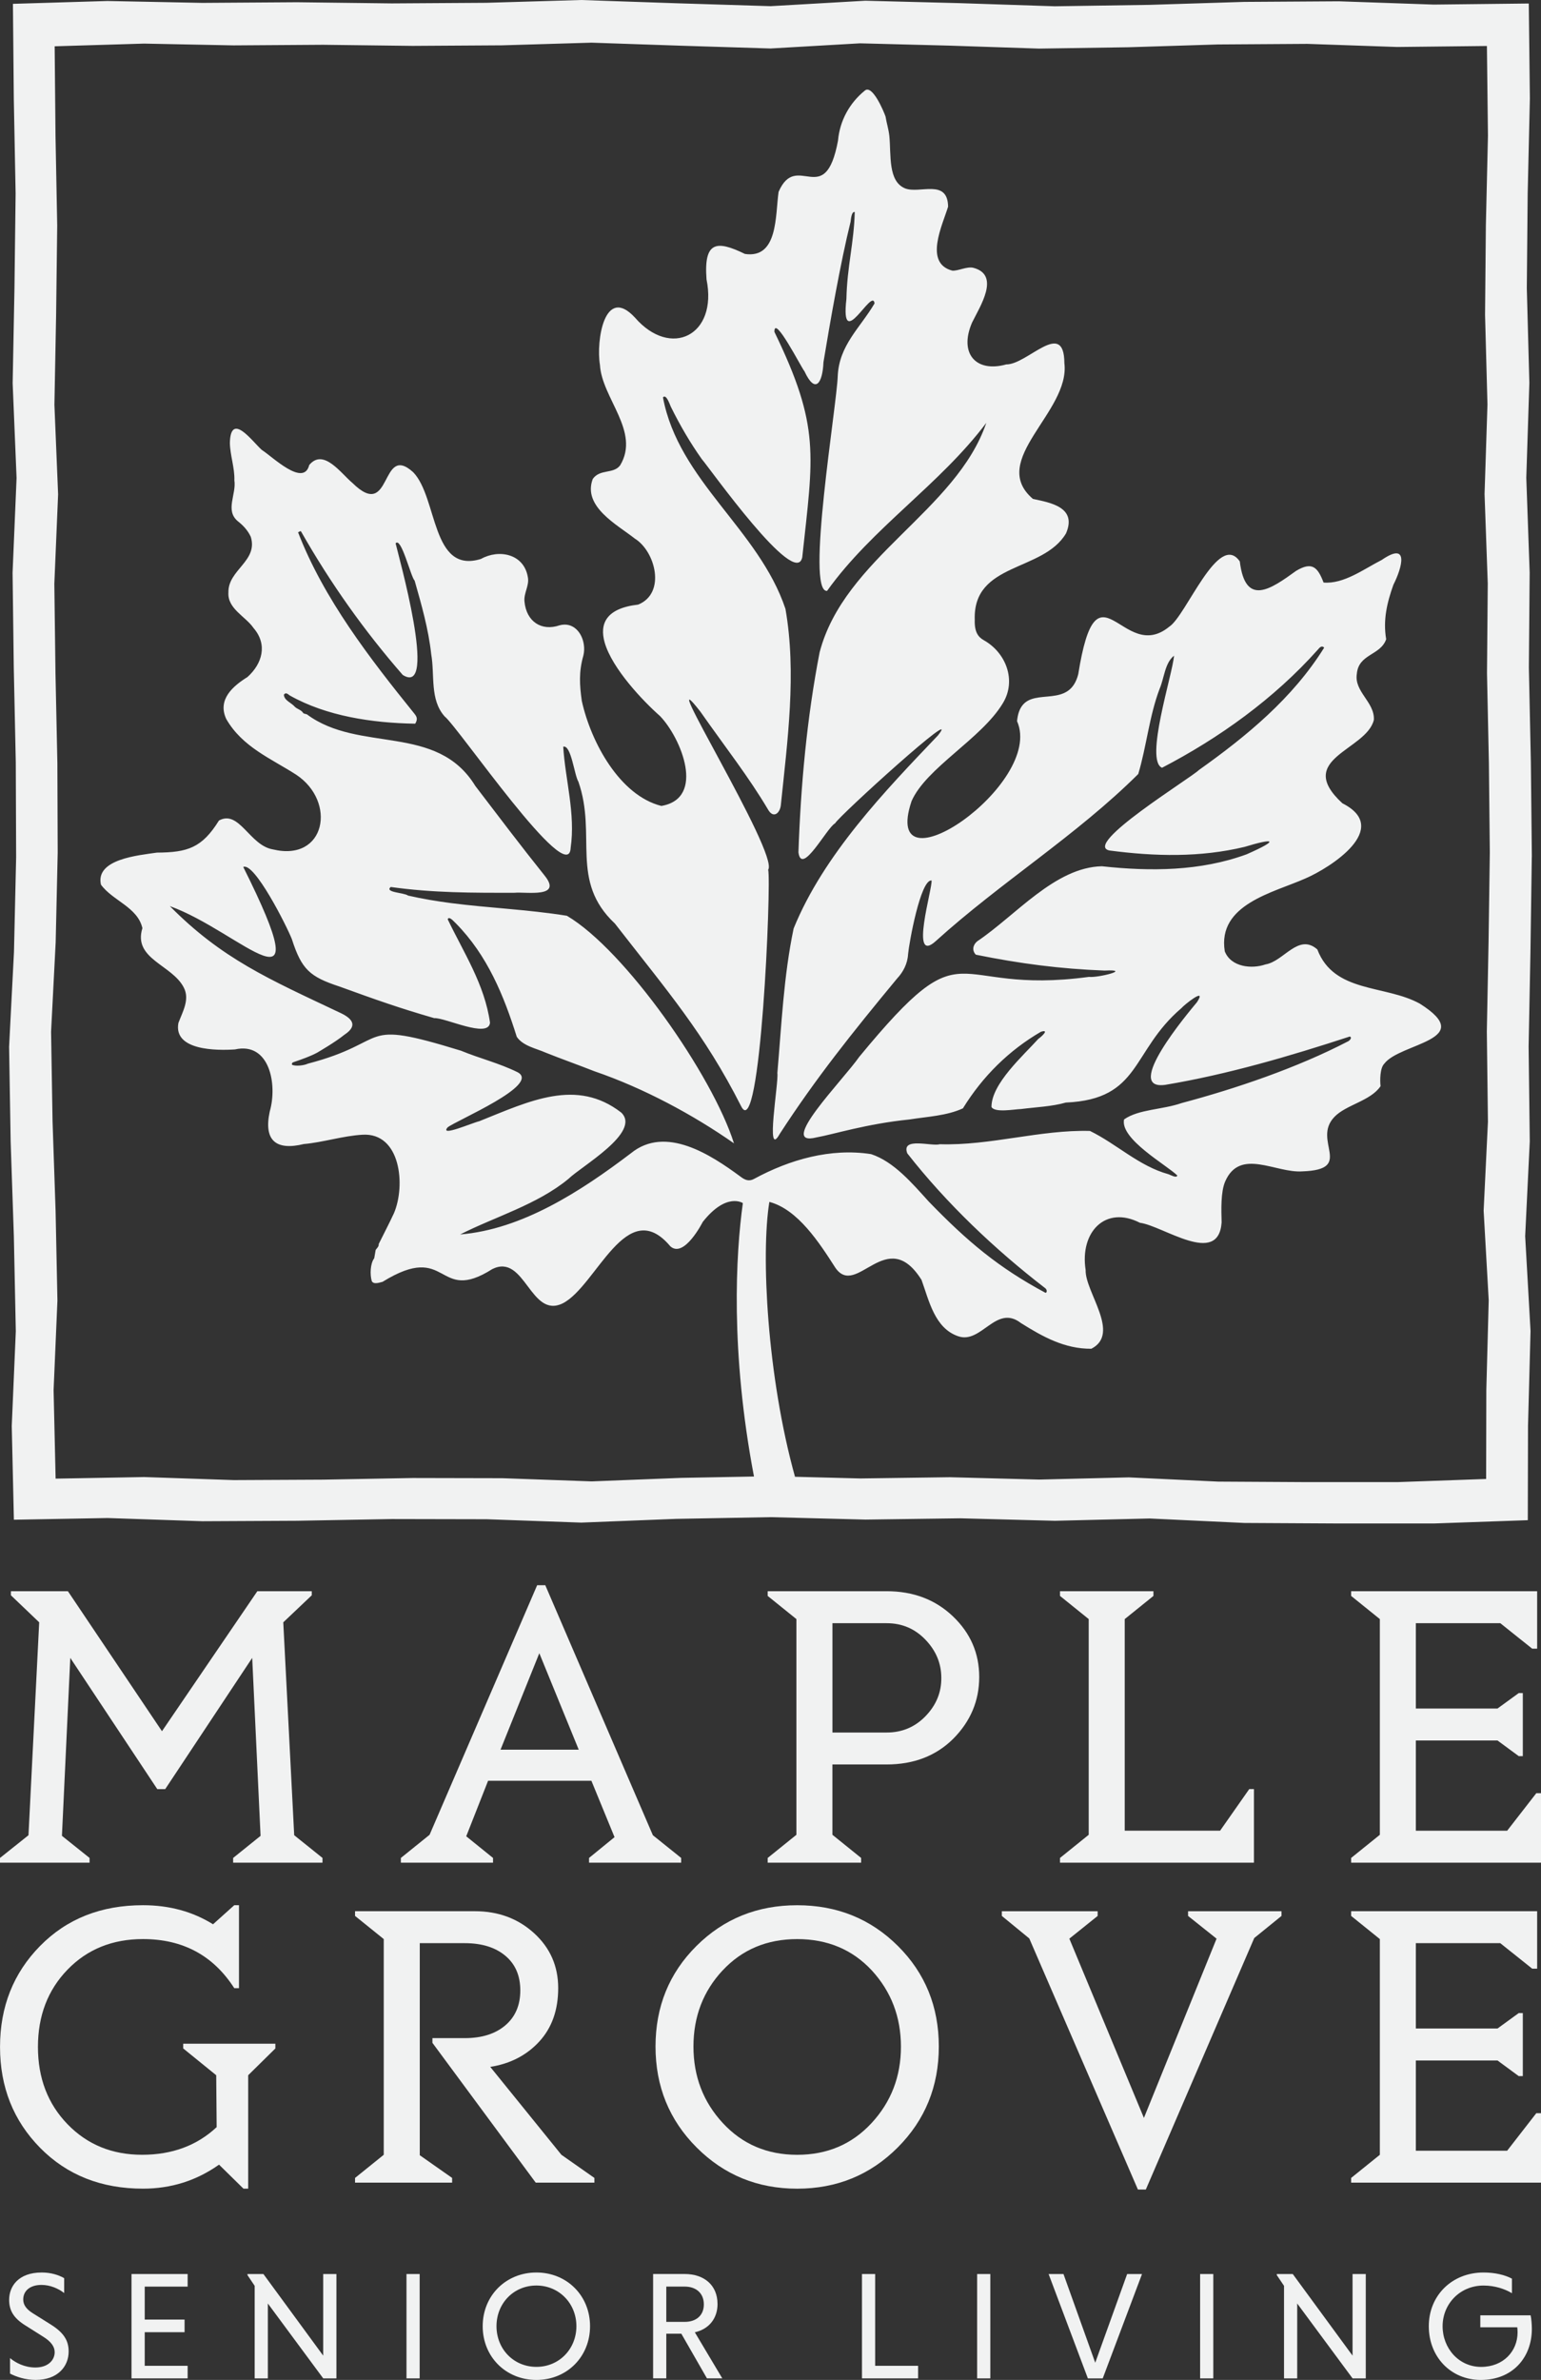
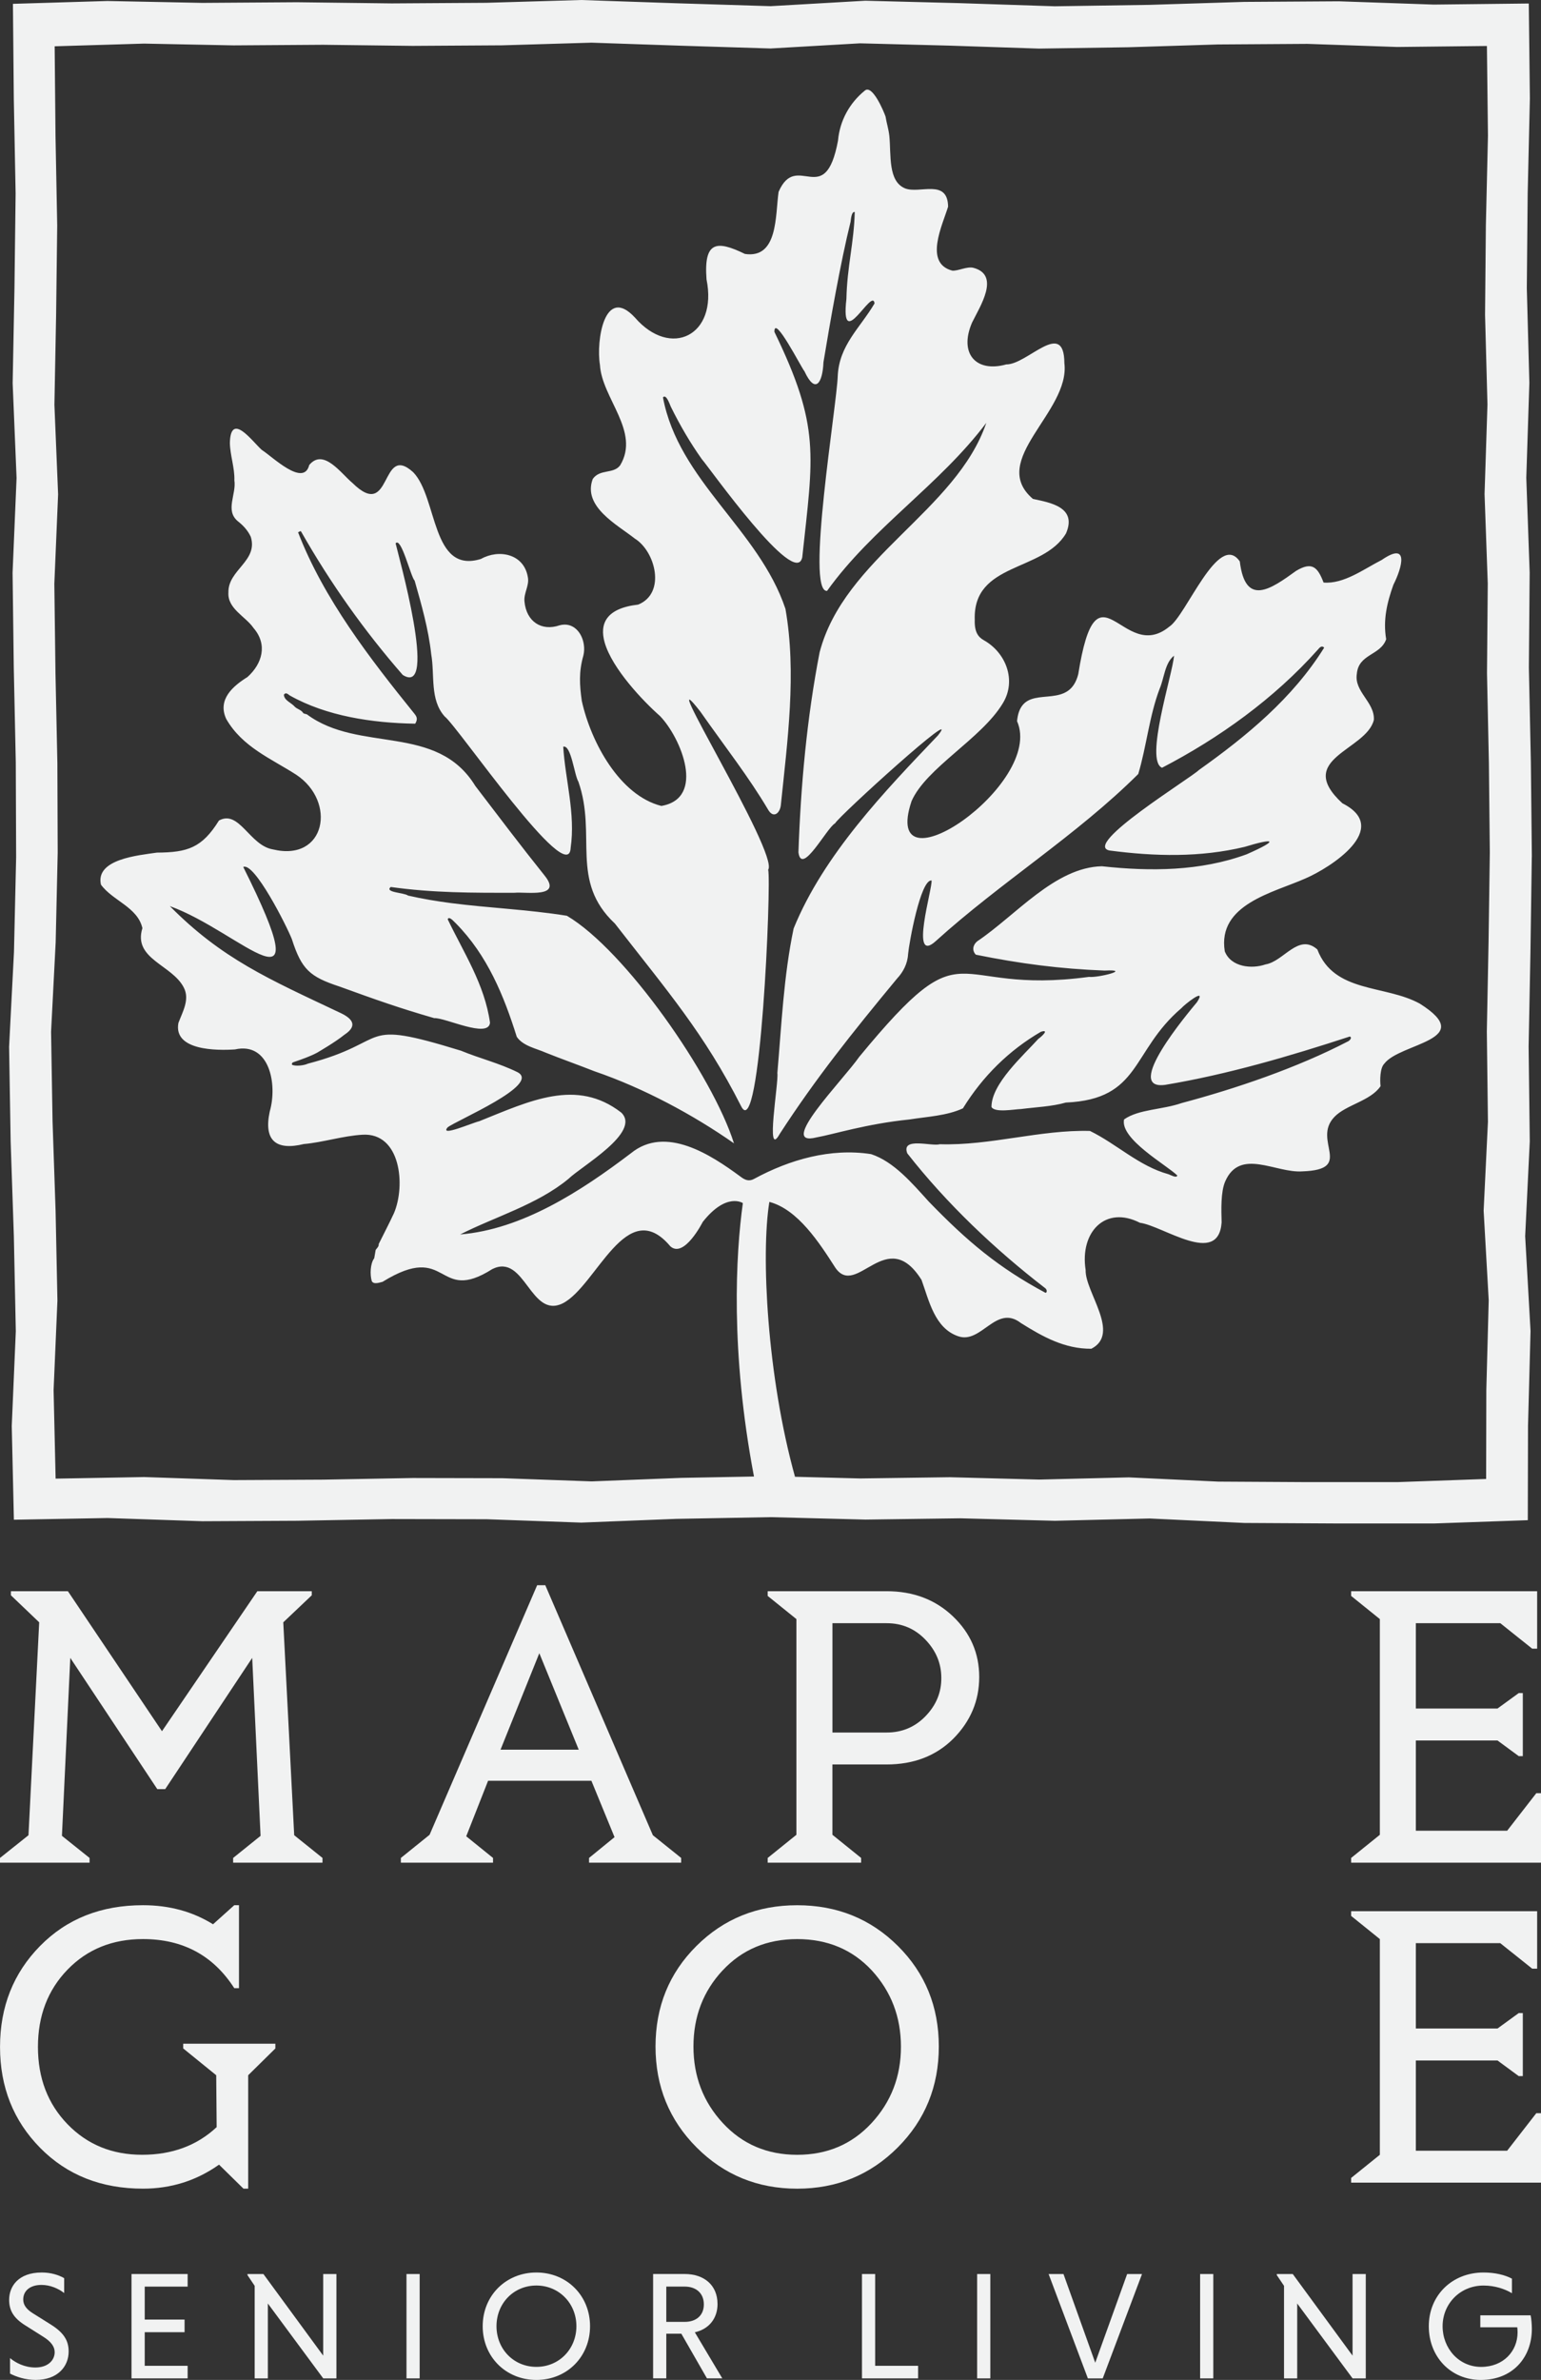
<svg xmlns="http://www.w3.org/2000/svg" id="Layer_2" viewBox="0 0 562.55 868.32">
  <rect x="0" y="0" width="562.55" height="868.32" fill="#333333" stroke="none" />
  <defs>
    <style>.cls-1{fill:#f1f2f2;}</style>
  </defs>
  <g id="Layer_1-2">
    <path class="cls-1" d="M85.11,679.6v-1.72l10.01-8.06-3.05-64.93-31.76,47.88h-2.89l-31.76-47.88-3.05,64.93,10.09,8.06v1.72H0v-1.72l10.4-8.29,3.91-77.68-10.33-9.86v-1.49h20.81l34.34,51.08,34.81-51.08h19.87v1.49l-10.4,9.86,3.99,77.68,10.33,8.29v1.72h-32.62Z" />
    <path class="cls-1" d="M215.03,679.6v-1.72l9.31-7.59-8.45-20.57h-37.71l-7.98,20.26,9.78,7.9v1.72h-33.64v-1.72l10.48-8.45,39.27-91.06h2.97l39.27,91.22,10.33,8.29v1.72h-33.64ZM211.27,638.38l-14.39-35.2-14.16,35.2h28.55Z" />
-     <path class="cls-1" d="M323.68,580.56c9.7,0,17.76,3.05,24.17,9.15,6.41,6.1,9.62,13.48,9.62,22.14s-3.16,16.17-9.47,22.53c-6.31,6.26-14.42,9.39-24.33,9.39h-19.79v25.66l10.48,8.45v1.72h-34.11v-1.72l10.48-8.45v-78.7l-10.48-8.45v-1.72h43.42ZM323.68,632.12c5.63,0,10.38-2.01,14.24-6.02,3.86-4.02,5.76-8.66,5.71-13.92,0-5.27-1.93-9.91-5.79-13.93-3.86-4.02-8.58-6.02-14.16-6.02h-19.79v39.9h19.79Z" />
-     <path class="cls-1" d="M457.76,679.6h-70.8v-1.72l10.48-8.45v-78.7l-10.48-8.45v-1.72h34.11v1.72l-10.48,8.45v77.21h34.81l10.64-15.18h1.72v26.83Z" />
+     <path class="cls-1" d="M323.68,580.56c9.7,0,17.76,3.05,24.17,9.15,6.41,6.1,9.62,13.48,9.62,22.14s-3.16,16.17-9.47,22.53c-6.31,6.26-14.42,9.39-24.33,9.39h-19.79v25.66l10.48,8.45v1.72h-34.11v-1.72l10.48-8.45v-78.7l-10.48-8.45v-1.72ZM323.68,632.12c5.63,0,10.38-2.01,14.24-6.02,3.86-4.02,5.76-8.66,5.71-13.92,0-5.27-1.93-9.91-5.79-13.93-3.86-4.02-8.58-6.02-14.16-6.02h-19.79v39.9h19.79Z" />
    <path class="cls-1" d="M562.55,679.6h-69.31v-1.72l10.48-8.45v-78.7l-10.48-8.45v-1.72h67.9v20.97h-1.8l-11.66-9.31h-30.82v31.14h29.81l7.75-5.63h1.49v23h-1.49l-7.75-5.71h-29.81v32.93h33.33l10.64-13.69h1.72v25.35Z" />
    <path class="cls-1" d="M100.53,747.38l-9.93,9.78v41.38h-1.72l-8.92-8.76c-8.24,5.84-17.5,8.76-27.77,8.76-15.23,0-27.73-4.95-37.51-14.86-9.78-9.91-14.67-22.19-14.67-36.85s4.88-26.94,14.63-36.85c9.75-9.91,22.27-14.86,37.55-14.86,9.59,0,18.12,2.32,25.58,6.96l7.75-6.96h1.72v30.27h-1.72c-7.67-11.94-18.77-17.91-33.33-17.91-11.16,0-20.34,3.72-27.54,11.15-7.2,7.43-10.8,16.83-10.8,28.2s3.6,20.77,10.8,28.2c7.2,7.43,16.27,11.15,27.22,11.15s20.03-3.36,27.22-10.09l-.16-18.93-12.05-9.78v-1.72h33.64v1.72Z" />
-     <path class="cls-1" d="M195.57,796.35l-37.71-51.01v-1.72h11.81c6.21,0,11.14-1.55,14.79-4.65,3.65-3.1,5.48-7.35,5.48-12.75s-1.82-9.62-5.48-12.67c-3.65-3.05-8.58-4.58-14.79-4.58h-16.43v77.37l11.81,8.29v1.72h-35.44v-1.72l10.48-8.45v-78.7l-10.48-8.45v-1.72h43.73c8.55,0,15.76,2.67,21.63,8.02,5.87,5.35,8.8,12.02,8.8,20.03s-2.31,14.51-6.92,19.52c-4.62,5.01-10.57,8.08-17.88,9.23l25.97,32.07,12.05,8.45v1.72h-21.43Z" />
    <path class="cls-1" d="M327.78,709.99c9.96,9.91,14.94,22.14,14.94,36.69s-5.01,26.83-15.02,36.85c-10.01,10.01-22.24,15.02-36.69,15.02s-26.68-5.01-36.69-15.02c-10.01-10.01-15.02-22.3-15.02-36.85s4.98-26.78,14.94-36.69c9.96-9.91,22.22-14.86,36.77-14.86s26.81,4.96,36.77,14.86ZM263.79,718.91c-7.09,7.61-10.64,16.87-10.64,27.77s3.57,20.21,10.72,27.93c7.14,7.72,16.19,11.58,27.15,11.58s20-3.86,27.15-11.58c7.14-7.72,10.72-17,10.72-27.85s-3.55-20.13-10.64-27.85c-7.09-7.61-16.17-11.42-27.22-11.42s-20.13,3.81-27.22,11.42Z" />
-     <path class="cls-1" d="M467.81,699.04l-9.94,8.06-39.58,91.76h-2.89l-39.66-91.61-10.01-8.21v-1.72h34.97v1.72l-10.33,8.29,27.22,65.4,26.52-65.4-10.4-8.29v-1.72h34.11v1.72Z" />
    <path class="cls-1" d="M562.55,796.35h-69.31v-1.72l10.48-8.45v-78.7l-10.48-8.45v-1.72h67.9v20.97h-1.8l-11.66-9.31h-30.82v31.14h29.81l7.75-5.63h1.49v23h-1.49l-7.75-5.71h-29.81v32.93h33.33l10.64-13.69h1.72v25.35Z" />
    <path class="cls-1" d="M18.62,848.16l-6.61-4.14c-2.41-1.51-3.53-3.08-3.53-5.04,0-3.19,2.52-5.32,6.66-5.32,3.19,0,6.22,1.34,8.29,2.97v-5.43c-2.01-1.17-4.87-2.07-8.17-2.07-8.62,0-11.92,5.1-11.92,9.97,0,3.81,1.57,6.66,5.93,9.35l6.55,4.14c2.8,1.74,4.14,3.58,4.14,5.6,0,2.97-2.46,5.6-7.05,5.6-3.97,0-7.22-1.74-9.24-3.42v5.65c2.18,1.12,5.49,2.3,9.35,2.3,8.06,0,12.04-4.93,12.04-10.36,0-3.97-1.74-6.83-6.44-9.8Z" />
    <polygon class="cls-1" points="48.01 867.76 68.5 867.76 68.5 863.17 52.83 863.17 52.83 850.91 67.38 850.91 67.38 846.31 52.83 846.31 52.83 834.28 68.5 834.28 68.5 829.69 48.01 829.69 48.01 867.76" />
    <polygon class="cls-1" points="117.99 859.47 96.16 829.69 90.34 829.69 90.34 830.08 92.97 834 92.97 867.76 97.78 867.76 97.78 840.44 117.99 867.76 122.81 867.76 122.81 829.69 117.99 829.69 117.99 859.47" />
    <rect class="cls-1" x="148.39" y="829.69" width="4.81" height="38.07" />
    <path class="cls-1" d="M195.81,829.13c-11.14,0-19.6,8.45-19.6,19.6s8.45,19.6,19.6,19.6,19.59-8.45,19.59-19.6-8.45-19.6-19.59-19.6ZM195.81,863.56c-8.29,0-14.56-6.49-14.56-14.84s6.27-14.84,14.56-14.84,14.61,6.55,14.61,14.84-6.27,14.84-14.61,14.84Z" />
    <path class="cls-1" d="M261.93,840.6c0-6.83-4.87-10.92-11.98-10.92h-11.53v38.07h4.81v-16.29h5.49l9.35,16.29h5.6l-10.02-16.8c4.98-1.12,8.29-4.87,8.29-10.36ZM243.23,847.15v-12.88h6.77c3.97,0,6.94,2.3,6.94,6.49s-2.97,6.38-6.94,6.38h-6.77Z" />
    <polygon class="cls-1" points="319.48 829.69 314.67 829.69 314.67 867.76 335.16 867.76 335.16 863.17 319.48 863.17 319.48 829.69" />
    <rect class="cls-1" x="356.71" y="829.69" width="4.81" height="38.07" />
    <polygon class="cls-1" points="399.82 862.05 388.23 829.69 382.8 829.69 397.13 867.76 402.56 867.76 416.9 829.69 411.47 829.69 399.82 862.05" />
    <rect class="cls-1" x="438.11" y="829.69" width="4.81" height="38.07" />
    <polygon class="cls-1" points="493.76 859.47 471.93 829.69 466.1 829.69 466.1 830.08 468.74 834 468.74 867.76 473.55 867.76 473.55 840.44 493.76 867.76 498.58 867.76 498.58 829.69 493.76 829.69 493.76 859.47" />
    <path class="cls-1" d="M540.4,844.75v4.37h13.49c.06.39.11,1.4.11,1.85,0,6.89-5.21,12.6-13.32,12.6s-14.05-6.77-14.05-14.84,6.27-14.84,14.95-14.84c4.09,0,7.78,1.23,10.36,2.8v-5.32c-2.52-1.34-6.16-2.24-10.36-2.24-11.59,0-19.99,8.45-19.99,19.6s8.01,19.6,18.98,19.6c11.76,0,18.64-8.34,18.64-18.59,0-1.68-.17-3.7-.45-4.98h-18.36Z" />
    <path class="cls-1" d="M559.21,312.68l-.36-34.59-.73-34.59.29-34.6-1.23-34.59,1.12-34.59-.93-34.59.32-34.59.8-34.59-.4-34.67-34.7.39-34.6-1.2-34.58.22-34.59,1.08-34.58.52-34.57-1.14-34.58-.89-34.58,1.99-34.58-1.07-34.58-1.18-34.58,1.02-34.57.22-34.57-.42-34.58.23L39.26.36,4.72,1.4l.32,34.6.66,34.62-.42,34.59-.66,34.6,1.43,34.59-1.46,34.58.44,34.59.73,34.59.13,34.59-.79,34.6-1.78,34.59.57,34.59,1.17,34.59.71,34.59-1.48,34.59.78,34.18,34.21-.62,34.6,1.17,34.58-.17,34.59-.63,34.58.07,34.57,1.23,34.58-1.36,34.58-.63,34.58.89,34.58-.47,34.58.91,34.57-.84,34.57,1.63,34.58.19h34.57s34.34-1.2,34.34-1.2l.08-34.4.92-34.62-1.96-34.59,1.68-34.6-.42-34.59.67-34.58.49-34.59ZM226.77,405.91c-16.32-12.61-33.35-4.22-51.83,3.18-2.55.58-14.54,5.84-11.55,2.25,3.09-2.52,34.33-15.6,25.52-20.15-6.73-3.32-13.74-4.99-20.64-7.84-38.61-11.87-24.64-3.43-55.91,4.74-1.37.66-4.6,1.04-5.78.36-.08-.47.08-.77.52-.9,3.83-1.29,6.68-2.41,8.54-3.4.82-.49,6.84-3.98,10.07-6.61,5.37-3.51,2.52-6.2-1.86-8.17-25.71-12.17-42.8-19.52-61.85-38.77,26.07,9.38,55.63,43.41,26.8-14.29,4.05-1.84,15.8,21.41,17.74,26.32,3.56,11.1,6.57,13.74,17.36,17.3,13.69,4.96,21.66,7.79,34.61,11.54,3.94-.27,19.82,7.57,20.37,1.67-1.94-13.96-9.66-25.66-15.44-37.73.11-.33.27-.44.49-.44.79,0,2.11,1.62,2.46,1.89,11.55,11.68,17.58,26.51,22.26,41.43,2.33,3.4,7.09,4.22,10.65,5.81,5.91,2.36,11.83,4.44,17.69,6.75,17.96,6.14,36.09,15.9,50.95,26.3-7.8-24.73-39.73-70.52-61-83.03-14.37-2.3-28.39-2.82-42.36-4.63-5.2-.69-10.4-1.54-15.63-2.74-1.4-1.1-8.68-1.1-6.32-3.13,15.52,2.17,29.9,2.14,45.18,2.11,4.22-.41,17.63,2.03,11.06-6.2-8.65-10.8-16.95-21.77-25.35-32.77-14.07-22.98-42.33-11.9-61.49-26.13-.3-.14-1.34-.22-1.42-.6-.74-1.07-2-1.26-2.93-2.11-1.29-1.54-3.94-2.33-4.05-4.44.8-1.18,1.67.03,2.27.33,13.25,7.43,29.82,9.98,45.67,10.23,1.04-1.7.57-2.58-.33-3.7-16.18-20.04-33.1-41.9-42.44-66.16.33,0,.93-.69,1.15-.19,10.68,18.78,23.05,36.19,37.07,52.26,13.14,8.31-1.83-44.45-2.6-48.01,2.03-2.55,5.53,12.23,6.95,13.63,2.49,8.75,5.04,17.58,6.05,26.82,1.34,7.68-.57,16.59,4.9,22.7,4.82,3.7,45.34,63.09,46,47.96,1.81-12.48-1.97-24.87-2.71-36.91,2.9-.82,4.05,10.39,5.53,12.75,6.87,19.63-3.29,36.19,13.33,51.77,19.22,24.73,32.61,40.09,46.05,66.58,7.12,14.67,11.09-81.57,9.91-86.21,4.08-5.81-42.63-80.64-24.78-57.72,9.5,13.52,17.63,23.77,24.78,35.84,1.83,3.15,4.16,1.45,4.6-1.51,2.44-23.66,5.83-48.34,1.7-71.81-9.75-29.04-38.99-46.64-44.71-77.13,1.18-1.4,2.46,2.5,2.85,3.35,3.48,7.07,7.26,13.44,11.31,19.14,2.85,3.26,34.25,47.63,36.69,35.84,4.02-37.37,6.68-47.52-10.16-82.23-.17-6.72,9.97,13.35,10.95,14.34,4.02,8.66,6.65,4.2,6.95-3.29,2.38-14.42,6.21-36.36,9.91-51.28.08-.74.33-3.81,1.51-3.51-.27,11.27-2.79,19.8-3.04,31.7-2.33,20.29,9.56-4.58,10.27,1.65-5.26,8.94-12.92,15.19-13.44,26.49-.27,10.31-11.8,79.05-3.89,78.39,16.48-23.03,41.04-38.61,58.13-61.31-10.95,32.11-51.94,49.33-60.86,83.77-4.63,23.8-6.9,48.67-7.72,72.94,1.15,8.8,10.38-9.02,13.36-10.58,1.59-2.85,47.2-44.17,37.56-32.08-19.25,20.18-41.7,43.46-52.68,70.44-3.64,17.38-4.41,35.12-5.94,52.76.57,3.21-4.57,32.05.9,22.13,13.09-20.18,26.45-36.88,42.82-56.65,2.19-2.33,3.81-5.37,4-8.86.38-4.2,4.57-27.36,8.57-26.9.44,2.69-8.19,30.98,1.56,22.1,23.68-21.44,51.34-38.52,73.9-60.95,3.01-10.04,4.02-21.09,7.78-31.04,1.72-3.95,1.89-9.46,5.28-12.12-.49,6.69-10.81,38.22-4.38,40.88,20.81-10.8,40.88-25.17,56.84-43.05.71-.88,1.48-1.67,2.35-.77-11.55,18.54-28.47,32.38-45.72,44.64-2.93,2.93-42.74,27.31-32.64,29.37,16.51,2.17,33.1,2.58,49.31-1.32,10.7-3.26,13.11-2.74.74,2.71-16.95,6.2-35.15,6.28-52.84,4.36-17.14.38-31.46,17.96-45.48,27.36-1.61,1.29-2.03,3.4-.52,4.91,16.26,3.29,30.72,5.16,46.96,5.79,10.35-.52-2.44,2.71-5.67,2.3-52.29,7.07-43.4-19.88-83.86,29.17-5.99,8.58-30.33,33.12-15.58,29.39,6.27-1.12,18.18-4.94,33.87-6.53,6.49-1.04,13.61-1.32,19.55-4.06,7.28-11.79,16.89-21.2,28.47-27.94,3.37-1.07.06,1.95-.9,2.55-5.48,6.09-17.19,16.42-17.14,24.9,1.23,2.19,8.41.8,10.79.74,5.37-.69,11.23-.9,16.34-2.36,27.52-1.21,23.71-18.65,42.19-34.44.88-1.1,9.53-8.06,5.72-2.22-3.29,3.98-27.27,32.38-11.58,30.19,22.64-3.78,45.39-10.45,67.35-17.63,1.01.41-.14,1.51-.58,1.73-18.73,9.73-41.1,17.3-60.78,22.54-7.2,2.5-15.69,2.22-21.05,5.98-1.56,7.16,15.6,16.67,19.44,20.46-.33,1.12-2.6-.3-3.31-.49-10.71-2.96-18.81-11-28.58-15.77-18.15-.49-36.44,5.43-54.81,4.85-2.88.9-14.21-2.8-11.88,3.32,14.32,18.29,32.01,35.07,50.3,49.16.63.41.9,1.51.19,1.75-17.19-9.19-28.58-18.78-42.63-33.29-6.05-6.66-12.73-14.59-21.08-17.33-14.73-2.28-29.68,1.97-42.68,9.02-1.86,1.04-3.34.47-5.04-.85-10.7-7.87-27.27-18.84-39.97-8.47-18.4,13.96-39.73,27.75-62.31,29.61,12.59-6.42,28.12-10.86,39.54-20.29,4.71-4.61,26.67-17,19.27-24.18ZM543.19,409.01l-1.58,32.7,1.85,32.69-.87,32.71-.07,32.5-32.45,1.15h-32.67s-32.67-.19-32.67-.19l-32.67-1.54-32.67.8-32.67-.86-32.68.45-23.82-.61c-10.19-36.61-12.48-81.27-9.36-100.29,10.4,2.74,18.23,14.89,24.09,24.02,7.8,11.32,18.7-15.85,31.46,4.44,2.76,7.62,4.79,17.58,13.33,20.54,8.54,3.02,13.85-11.85,22.95-4.8,7.97,4.99,15.96,9.46,25.71,9.38,10.84-5.54-2.33-20.73-2.08-28.71-2.19-13.93,7.26-23.69,19.82-17.25,8.51,1.12,28.67,16.12,29.82-.14-.14-4.63-.33-11.16,1.29-14.92,5.42-12.42,18.43-2.99,28.2-3.7,19.25-.66,3.31-11.19,11.69-19.88,4.24-4.44,13.23-5.81,16.84-11.21-.25-2.08-.22-6.61,1.34-8.17,5.67-7.65,34.28-8.53,12.98-21.94-12.62-6.96-31.29-3.73-37.4-19.77-6.93-6.09-12.27,4.39-18.92,5.46-5.01,1.75-12.6,1.01-14.87-4.77-2.76-17.19,17.77-21.39,29.46-26.6,9.04-3.89,31.62-18.26,13.47-27.42-17.74-16.34,8.84-19.25,11.5-30.44.33-6.5-7.26-10.26-6.22-16.78.63-7.35,8.65-6.66,10.71-12.64-1.2-6.96.3-13.33,2.63-19.85,3.18-6.25,5.89-16.04-4.24-9.08-6.6,3.37-13.88,8.88-21.25,8.25-2.19-5.79-4.3-7.65-9.99-4.28-9.34,6.75-18.56,13.24-20.59-3.43-7.77-11.21-19.58,19.91-25.76,23.83-17.08,13.98-26.31-25.86-33.21,17.33-3.18,12.53-15.82,4.88-20.59,11.65-.9,1.26-1.51,3.02-1.75,5.48,10.16,22.95-50.13,64-38.52,29.2,5.31-12.15,25.49-22.76,33.29-35.67.07-.11.13-.21.19-.32,4.78-8.1,1.09-18.14-7.1-22.75-2.04-1.15-3.44-2.96-3.3-7.39-.74-21.14,24.94-17.41,33.32-31.59,4.11-9.54-5.67-11.21-12.07-12.56-16.56-14.12,13.66-31.72,11.47-49.55-.11-16.42-13.53.58-21.22.47-11.12,3.1-17.33-4.03-12.49-15.25,2.9-5.92,10.43-17.33.52-19.99-2.33-.63-5.78,1.26-7.78,1.01-10.35-2.77-3.56-16.53-1.48-23.33-.16-10.34-10.4-4.58-15.69-6.66-6.3-2.58-5.09-12.15-5.75-19.06-.33-2.88-.99-4.61-1.4-7.18-.63-1.81-4.82-11.85-7.58-9.43-5.56,4.5-9.12,10.97-9.77,18.23-4.74,25.47-15.09,3.48-21.69,18.7-1.23,8.45-.11,24.46-12.29,22.65-10.35-5.05-15.06-4.66-14.02,9.27,4.16,20.54-13.11,28.96-26.12,13.96-11.12-12.04-14.24,8.5-12.79,17.22.68,12.2,14.84,24.32,7.37,36.69-2.46,3.26-7.34,1.21-9.99,4.96-3.81,10.12,9.04,16.75,15.33,21.74,7.53,4.63,11.5,19.93,1.26,24.1-11.77,1.34-14.18,7.02-12.24,13.85,2.76,9.57,14.1,21.44,20.21,26.82,7.69,7.98,16.76,30,.49,32.79-15.17-3.81-25.71-23.17-29.05-38.33-.82-5.79-1.12-10.61.57-16.51.33-1.34.38-2.74.16-4.11-.66-4.41-4-8.25-8.81-6.96-6.74,2.3-12.16-1.45-12.84-8.64-.33-3.13,1.84-5.84,1.23-8.91-1.42-8.58-10.62-10.31-17.11-6.66-18.21,5.65-15.74-22.35-24.75-31.64-12.16-11.02-7.58,18.26-22.18,3.92-4.19-3.48-10.57-12.8-15.77-6.55-2.05,8.25-13.55-3.15-17.33-5.51-3.48-3.13-11.36-14.12-11.64-2.55.08,4.52,1.81,9.21,1.64,13.63.79,5.13-3.45,10.91,1.2,14.89,2,1.56,3.7,3.37,4.79,5.73,2.76,8.88-8.35,12.04-8.16,20.32-.38,5.95,6.27,8.72,9.17,12.97,5.2,6,3.2,13.02-2.22,17.88-5.2,3.24-11.06,8.14-7.75,15.3,5.89,10.25,16.34,14.42,25.52,20.32,14.89,9.84,10.79,31.92-8.51,27.26-8.49-1.43-12.27-14.59-19.66-10.53-6.19,9.95-11.42,11.65-22.67,11.71-6.65.99-22.51,2.33-20.42,11.68,4.24,5.87,13.39,8.2,15.14,15.88-3.53,11.32,10.95,13.35,15.14,21.74,2.22,4.33-.52,8.86-2,12.86-1.89,10.12,14.1,10.09,20.65,9.65,12.57-2.82,15.58,12.61,12.7,22.65-2.33,10.78,2.46,14.29,12.43,11.87,6.98-.6,14.26-2.99,21.41-3.4,13.96-.85,15.82,18.51,11.5,28.63-1.78,3.84-3.7,7.46-5.56,11.24.08,1.01-.68,1.48-1.12,2.17l-.52,3.02c-1.48,1.97-1.59,6-.9,8.34.66,1.34,2.82.55,3.94.27,24.42-15.08,19.52,8.39,40.08-4.66,11.96-5.9,13.85,18.4,25.76,12.48,12.32-6.36,23.22-39.81,39.21-20.78,5.04,4.55,11.83-8.88,11.83-8.88,8.65-10.97,14.65-6.88,14.65-6.88-2.58,18.52-4.63,54.06,4.06,99.76l-26.56.49-32.67,1.28-32.66-1.16-32.67-.07-32.68.6-32.67.16-32.7-1.11-32.33.58-.74-32.3,1.4-32.68-.67-32.68-1.11-32.68-.54-32.68,1.68-32.68.74-32.69-.12-32.68-.69-32.69-.42-32.69,1.38-32.68-1.35-32.68.62-32.7.4-32.69-.62-32.71-.31-32.69,32.64-.98,32.67.65,32.67-.22,32.67.4,32.67-.2,32.67-.97,32.68,1.11,32.67,1.01,32.67-1.88,32.67.84,32.66,1.08,32.67-.49,32.68-1.02,32.67-.21,32.7,1.13,32.79-.36.38,32.76-.76,32.68-.3,32.68.88,32.68-1.06,32.68,1.17,32.68-.28,32.69.69,32.68.34,32.69-.46,32.69-.63,32.68.4,32.69Z" />
  </g>
</svg>